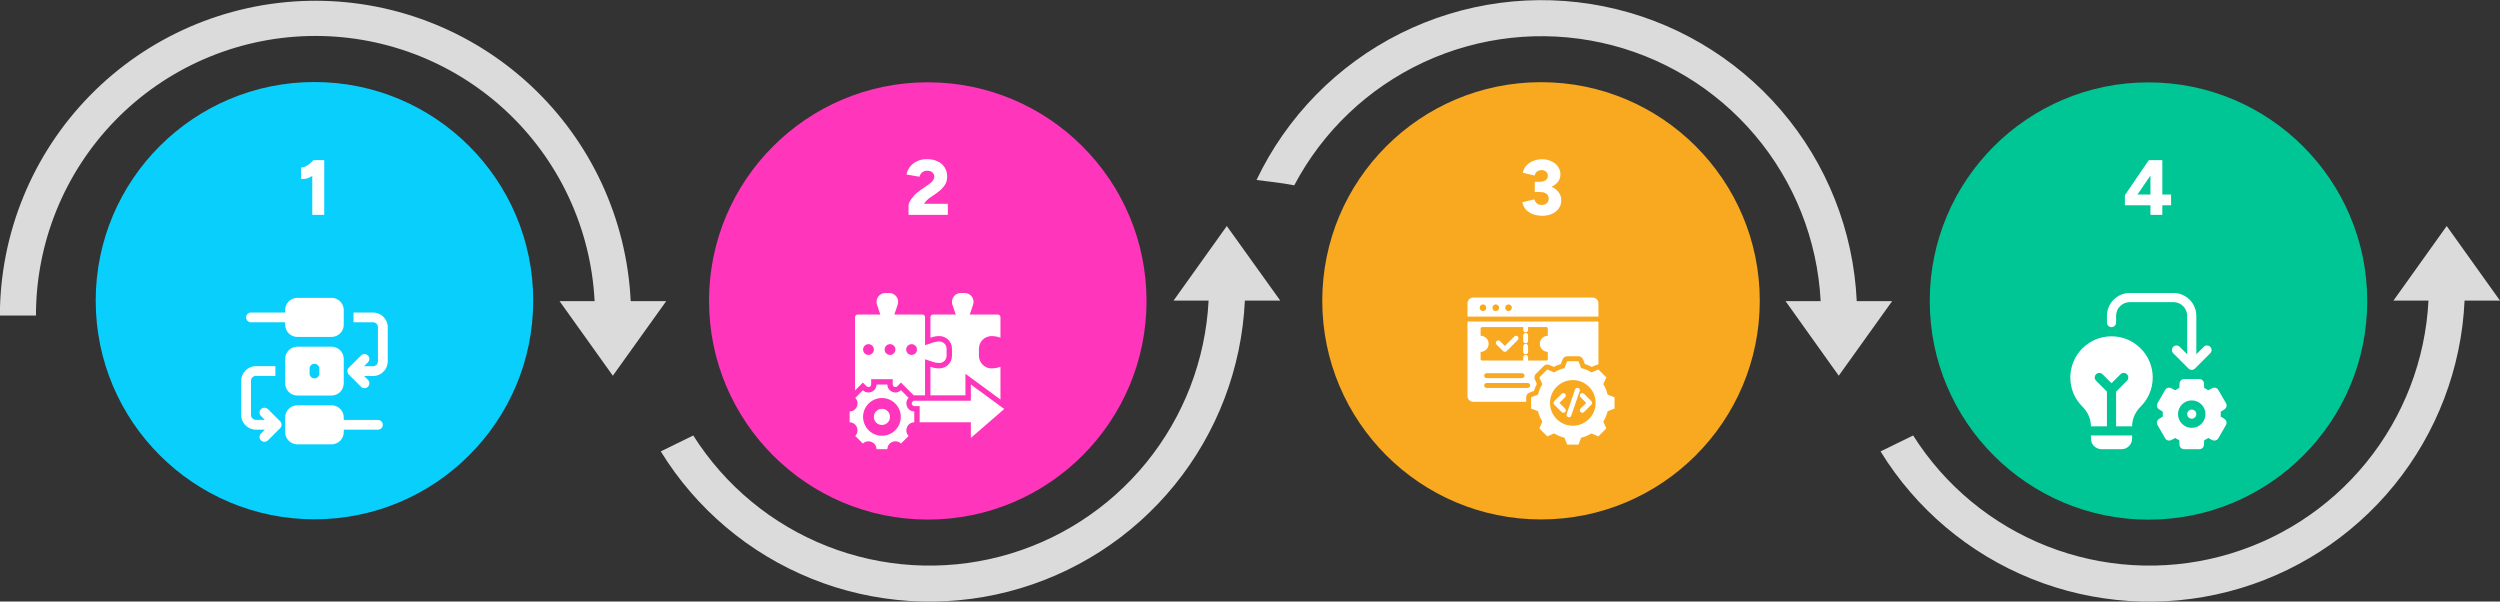
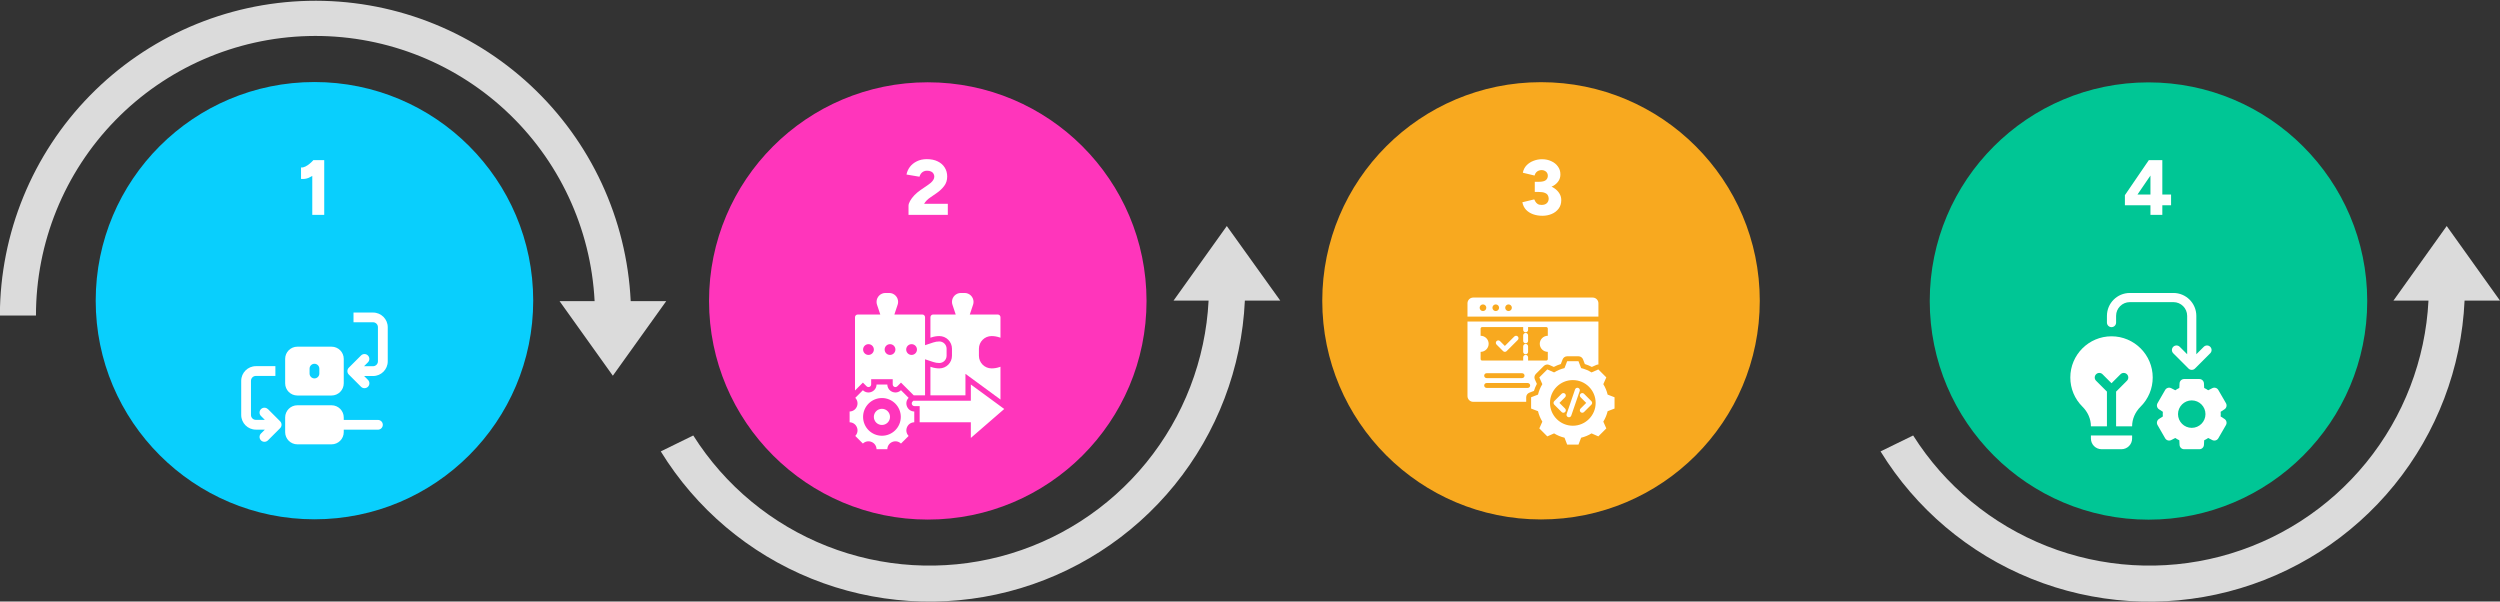
<svg xmlns="http://www.w3.org/2000/svg" width="1280" height="308" viewBox="0 0 1280 308" fill="none">
  <rect x="0" y="0" width="1280" height="308" fill="#333333" stroke="none" />
  <g clip-path="url(#clip0_706_6538)">
    <path d="M628.129 115.727L600.845 153.923H618.799C617.242 184.249 606.067 213.292 586.892 236.846C567.717 260.4 541.538 277.242 512.146 284.932C482.755 292.623 451.676 290.762 423.413 279.62C395.15 268.478 371.17 248.632 354.946 222.959L338.316 231.115C356.416 260.532 383.474 283.375 415.518 296.292C447.563 309.209 482.906 311.519 516.361 302.883C549.816 294.248 579.62 275.122 601.399 248.312C623.177 221.502 635.784 188.42 637.368 153.923H655.506L628.129 115.727Z" fill="#DBDBDB" />
    <path d="M475.052 266.022C536.908 266.022 587.039 215.902 587.024 154.077C587.01 92.252 536.854 42.133 474.999 42.133C413.144 42.133 363.012 92.252 363.027 154.077C363.041 215.902 413.197 266.022 475.052 266.022Z" fill="#FF35BB" />
    <path d="M480.928 172.07H480.931C482.662 172.07 484.291 172.743 485.514 173.968C486.738 175.193 487.413 176.822 487.413 178.554V182.136C487.413 185.712 484.506 188.62 480.929 188.622C479.591 188.622 478.27 188.408 477.001 187.983L476.379 187.776V202.413H494.31V191.415L512.241 204.564V187.776L511.616 187.985C510.349 188.407 509.029 188.62 507.692 188.62C504.115 188.62 501.207 185.712 501.207 182.136V178.553C501.207 174.978 504.115 172.069 507.691 172.069C509.03 172.069 510.351 172.283 511.62 172.707L512.241 172.914V162.414C512.241 161.652 511.623 161.034 510.862 161.034H496.533L498.215 155.994C498.369 155.53 498.448 155.045 498.448 154.554C498.448 152.043 496.405 150 493.893 150H491.968C489.456 150 487.413 152.043 487.413 154.556C487.413 155.045 487.492 155.53 487.646 155.994L489.328 161.034H477.758C476.997 161.034 476.379 161.652 476.379 162.414V172.914L477.002 172.707C478.271 172.284 479.591 172.07 480.928 172.07Z" fill="white" />
    <path d="M443.683 197.772C444.29 198.38 444.985 198.153 445.187 198.074C445.385 197.99 446.038 197.654 446.038 196.798V194.138H457.072V196.798C457.072 197.654 457.724 197.99 457.923 198.074C458.123 198.154 458.82 198.38 459.427 197.774L461.309 195.894L467.831 202.413H473.624V183.95L477.878 185.365C478.865 185.695 479.893 185.862 480.933 185.862C482.987 185.862 484.658 184.19 484.658 182.136V178.554C484.658 177.558 484.271 176.623 483.567 175.92C482.864 175.215 481.929 174.829 480.934 174.829H480.931C479.893 174.829 478.865 174.996 477.878 175.324L473.624 176.743V162.414C473.624 161.652 473.006 161.034 472.244 161.034H457.916L459.598 155.994C459.752 155.53 459.831 155.045 459.831 154.554C459.831 152.043 457.788 150 455.276 150H453.351C450.839 150 448.796 152.043 448.796 154.556C448.796 155.045 448.875 155.53 449.029 155.994L450.711 161.034H439.141C438.38 161.034 437.762 161.652 437.762 162.414V199.931L441.8 195.892L443.683 197.772ZM466.727 176.207C468.251 176.207 469.486 177.441 469.486 178.965C469.486 180.489 468.251 181.724 466.727 181.724C465.203 181.724 463.969 180.489 463.969 178.965C463.969 177.441 465.203 176.207 466.727 176.207ZM455.693 176.207C457.217 176.207 458.451 177.441 458.451 178.965C458.451 180.489 457.217 181.724 455.693 181.724C454.169 181.724 452.934 180.489 452.934 178.965C452.934 177.441 454.169 176.207 455.693 176.207ZM444.658 176.207C446.182 176.207 447.417 177.441 447.417 178.965C447.417 180.489 446.182 181.724 444.658 181.724C443.134 181.724 441.9 180.489 441.9 178.965C441.9 177.441 443.134 176.207 444.658 176.207Z" fill="white" />
    <path d="M514.169 209.4L497.07 196.86V205.172H467.633L467.23 205.576C466.624 206.18 466.846 206.878 466.928 207.08C467.011 207.278 467.347 207.931 468.202 207.931H470.863V216.206H497.07V224.22L514.169 209.4Z" fill="white" />
    <path d="M464.378 208.134C463.738 206.589 464.058 204.896 465.208 203.695L461.305 199.792C460.106 200.941 458.415 201.262 456.866 200.622C455.32 199.982 454.349 198.56 454.312 196.896H448.792C448.756 198.56 447.785 199.982 446.237 200.622C444.69 201.262 443.001 200.942 441.799 199.792L437.897 203.696C439.047 204.898 439.366 206.59 438.727 208.135C438.086 209.681 436.663 210.652 435 210.688V216.208C436.663 216.244 438.086 217.215 438.726 218.763C439.366 220.307 439.046 222 437.895 223.201L441.799 227.105C443 225.956 444.691 225.637 446.237 226.274C447.783 226.914 448.754 228.336 448.792 230H454.312C454.348 228.336 455.319 226.914 456.866 226.274C458.414 225.634 460.102 225.953 461.305 227.105L465.208 223.201C464.058 222 463.739 220.307 464.378 218.763C465.018 217.216 466.44 216.245 468.103 216.208V210.688C466.44 210.652 465.018 209.681 464.378 208.134ZM451.552 223.103C446.219 223.103 441.897 218.78 441.897 213.448C441.897 208.116 446.219 203.793 451.552 203.793C456.884 203.793 461.207 208.116 461.207 213.448C461.207 218.78 456.884 223.103 451.552 223.103Z" fill="white" />
    <path d="M451.548 217.585C453.833 217.585 455.686 215.733 455.686 213.447C455.686 211.162 453.833 209.31 451.548 209.31C449.263 209.31 447.41 211.162 447.41 213.447C447.41 215.733 449.263 217.585 451.548 217.585Z" fill="white" />
    <path d="M465.162 110V105.36C465.162 104.64 465.429 103.813 465.962 102.88C466.496 101.92 467.229 100.947 468.162 99.96C469.122 98.973 470.202 98.067 471.402 97.24L474.922 94.84C475.456 94.493 475.989 94.093 476.522 93.64C477.056 93.16 477.496 92.653 477.842 92.12C478.189 91.56 478.362 91 478.362 90.44C478.362 89.853 478.216 89.333 477.922 88.88C477.656 88.4 477.242 88.04 476.682 87.8C476.149 87.533 475.442 87.4 474.562 87.4C473.896 87.4 473.296 87.547 472.762 87.84C472.256 88.107 471.829 88.48 471.482 88.96C471.162 89.413 470.922 89.92 470.762 90.48L464.122 89.36C464.389 87.973 464.962 86.68 465.842 85.48C466.749 84.28 467.936 83.32 469.402 82.6C470.896 81.853 472.602 81.48 474.522 81.48C476.709 81.48 478.576 81.867 480.122 82.64C481.669 83.387 482.856 84.427 483.682 85.76C484.536 87.093 484.962 88.64 484.962 90.4C484.962 92.267 484.442 93.88 483.402 95.24C482.389 96.6 481.042 97.853 479.362 99L476.282 101.12C475.642 101.547 475.056 102.027 474.522 102.56C473.989 103.093 473.522 103.693 473.122 104.36H485.282V110H465.162Z" fill="white" />
    <path d="M1252.71 115.727L1225.43 153.923H1243.38C1241.83 184.249 1230.65 213.292 1211.48 236.846C1192.3 260.4 1166.12 277.242 1136.73 284.932C1107.34 292.623 1076.26 290.762 1048 279.62C1019.74 268.478 995.755 248.632 979.531 222.959L962.84 231.115C980.932 260.538 1007.99 283.389 1040.03 296.31C1072.08 309.232 1107.42 311.544 1140.88 302.907C1174.33 294.271 1204.14 275.14 1225.91 248.325C1247.69 221.509 1260.29 188.422 1261.86 153.923H1280L1252.71 115.727Z" fill="#DBDBDB" />
    <path d="M1100.05 266.064C1161.91 266.064 1212.04 215.945 1212.02 154.12C1212.01 92.295 1161.85 42.176 1100 42.176C1038.14 42.176 988.012 92.295 988.027 154.12C988.041 215.945 1038.2 266.064 1100.05 266.064Z" fill="#00C695" />
    <g clip-path="url(#clip1_706_6538)">
      <path d="M1070.55 224.531C1070.55 227.552 1073 230 1076.02 230H1086.17C1089.19 230 1091.64 227.552 1091.64 224.531V222.969H1070.55V224.531Z" fill="white" />
      <path d="M1081.09 172.188C1069.46 172.188 1060 181.65 1060 193.281C1060 198.93 1062.21 204.236 1066.22 208.221C1069.01 210.995 1070.55 214.568 1070.55 218.281H1078.75V200.502L1073.19 194.939C1072.27 194.023 1072.27 192.539 1073.19 191.624C1074.1 190.709 1075.59 190.709 1076.5 191.624L1081.09 196.217L1085.69 191.624C1086.6 190.709 1088.09 190.709 1089 191.624C1089.92 192.539 1089.92 194.023 1089 194.939L1083.44 200.502V218.281H1091.64C1091.64 214.568 1093.18 210.995 1095.97 208.221C1099.98 204.236 1102.19 198.93 1102.19 193.281C1102.19 181.65 1092.72 172.188 1081.09 172.188Z" fill="white" />
-       <path d="M1122.17 214.375C1123.47 214.375 1124.52 213.326 1124.52 212.031C1124.52 210.737 1123.47 209.688 1122.17 209.688C1120.88 209.688 1119.83 210.737 1119.83 212.031C1119.83 213.326 1120.88 214.375 1122.17 214.375Z" fill="white" />
      <path d="M1138.93 214.492L1136.97 213.224C1137 212.823 1137.02 212.425 1137.02 212.031C1137.02 211.638 1137 211.24 1136.97 210.839L1138.93 209.57C1139.98 208.893 1140.31 207.511 1139.69 206.43L1135.78 199.664C1135.16 198.582 1133.79 198.18 1132.68 198.75L1130.6 199.82C1129.94 199.368 1129.25 198.971 1128.54 198.631L1128.42 196.289C1128.36 195.042 1127.33 194.062 1126.08 194.062H1118.27C1117.02 194.062 1115.99 195.042 1115.93 196.289L1115.81 198.631C1115.09 198.972 1114.4 199.368 1113.75 199.82L1111.66 198.75C1110.55 198.18 1109.19 198.582 1108.56 199.664L1104.66 206.43C1104.03 207.511 1104.37 208.892 1105.42 209.57L1107.38 210.839C1107.35 211.24 1107.33 211.638 1107.33 212.031C1107.33 212.425 1107.35 212.823 1107.38 213.224L1105.42 214.492C1104.37 215.17 1104.03 216.551 1104.66 217.633L1108.56 224.399C1109.19 225.48 1110.55 225.882 1111.66 225.312L1113.75 224.243C1114.4 224.694 1115.09 225.091 1115.81 225.432L1115.93 227.773C1115.99 229.021 1117.02 230 1118.27 230H1126.08C1127.33 230 1128.36 229.021 1128.42 227.773L1128.54 225.432C1129.25 225.091 1129.94 224.694 1130.6 224.243L1132.68 225.312C1133.79 225.882 1135.16 225.48 1135.78 224.399L1139.69 217.633C1140.31 216.551 1139.98 215.17 1138.93 214.492ZM1122.17 219.062C1118.3 219.062 1115.14 215.908 1115.14 212.031C1115.14 208.154 1118.3 205 1122.17 205C1126.05 205 1129.2 208.154 1129.2 212.031C1129.2 215.908 1126.05 219.062 1122.17 219.062Z" fill="white" />
      <path d="M1081.09 167.5C1082.39 167.5 1083.44 166.451 1083.44 165.156V161.719C1083.44 157.842 1086.59 154.688 1090.47 154.688H1112.8C1116.67 154.688 1119.83 157.842 1119.83 161.719V181.373L1116.02 177.562C1115.1 176.646 1113.62 176.646 1112.7 177.562C1111.79 178.477 1111.79 179.961 1112.7 180.876L1120.51 188.689C1121.43 189.604 1122.91 189.604 1123.83 188.689L1131.64 180.876C1132.56 179.961 1132.56 178.477 1131.64 177.562C1130.73 176.646 1129.24 176.646 1128.33 177.562L1124.52 181.373V161.719C1124.52 155.257 1119.26 150 1112.8 150H1090.47C1084.01 150 1078.75 155.257 1078.75 161.719V165.156C1078.75 166.451 1079.8 167.5 1081.09 167.5Z" fill="white" />
    </g>
    <path d="M1101.03 110V105.08H1087.95V99.92L1100.19 82H1107.11V99.6H1111.59V105.08H1107.11V110H1101.03ZM1094.39 99.6H1101.03V89.88L1094.39 99.6Z" fill="white" />
    <path d="M322.917 154.169C320.903 112.083 302.512 72.449 271.668 43.727C240.824 15.004 199.969 -0.533 157.823 0.431C115.676 1.395 75.576 18.784 46.078 48.886C16.581 78.989 0.023 119.422 -0.062 161.556H18.415C18.383 124.242 32.943 88.392 58.988 61.657C85.033 34.922 120.501 19.418 157.823 18.454C195.145 17.49 231.367 31.142 258.759 56.498C286.151 81.853 302.544 116.903 304.44 154.169H286.486L313.771 192.365L341.117 154.169H322.917Z" fill="#DBDBDB" />
    <path d="M161.002 265.883C222.859 265.883 273.004 215.765 273.004 153.941C273.004 92.118 222.859 42 161.002 42C99.145 42 49 92.118 49 153.941C49 215.765 99.145 265.883 161.002 265.883Z" fill="#09CFFD" />
    <path d="M190.998 160H180.998V165H190.998C192.373 165 193.498 166.125 193.498 167.5V185C193.498 186.375 192.373 187.5 190.998 187.5H186.398L188.373 185.525C189.348 184.55 189.348 182.975 188.373 182C187.398 181.025 185.823 181.025 184.848 182L178.598 188.25C177.623 189.225 177.623 190.8 178.598 191.775L184.848 198.025C185.348 198.525 185.973 198.75 186.623 198.75C187.273 198.75 187.898 198.5 188.398 198.025C189.373 197.05 189.373 195.475 188.398 194.5L186.423 192.525H191.023C195.148 192.525 198.523 189.15 198.523 185.025V167.525C198.523 163.4 195.148 160.025 191.023 160.025L190.998 160Z" fill="white" />
    <path d="M137.15 209.475C136.175 208.5 134.6 208.5 133.625 209.475C132.65 210.45 132.65 212.025 133.625 213L135.6 214.975H131C129.625 214.975 128.5 213.85 128.5 212.475V194.975C128.5 193.6 129.625 192.475 131 192.475H141V187.475H131C126.875 187.475 123.5 190.85 123.5 194.975V212.475C123.5 216.6 126.875 219.975 131 219.975H135.6L133.625 221.95C132.65 222.925 132.65 224.5 133.625 225.475C134.125 225.975 134.75 226.2 135.4 226.2C136.05 226.2 136.675 225.95 137.175 225.475L143.425 219.225C144.4 218.25 144.4 216.675 143.425 215.7L137.175 209.45L137.15 209.475Z" fill="white" />
-     <path d="M128.5 165H146V166.25C146 169.7 148.8 172.5 152.25 172.5H169.75C173.2 172.5 176 169.7 176 166.25V158.75C176 155.3 173.2 152.5 169.75 152.5H152.25C148.8 152.5 146 155.3 146 158.75V160H128.5C127.125 160 126 161.125 126 162.5C126 163.875 127.125 165 128.5 165Z" fill="white" />
    <path d="M193.5 215H176V213.75C176 210.3 173.2 207.5 169.75 207.5H152.25C148.8 207.5 146 210.3 146 213.75V221.25C146 224.7 148.8 227.5 152.25 227.5H169.75C173.2 227.5 176 224.7 176 221.25V220H193.5C194.875 220 196 218.875 196 217.5C196 216.125 194.875 215 193.5 215Z" fill="white" />
    <path d="M169.75 177.5H152.25C148.8 177.5 146 180.3 146 183.75V196.25C146 199.7 148.8 202.5 152.25 202.5H169.75C173.2 202.5 176 199.7 176 196.25V183.75C176 180.3 173.2 177.5 169.75 177.5ZM163.5 191.25C163.5 192.625 162.375 193.75 161 193.75C159.625 193.75 158.5 192.625 158.5 191.25V188.75C158.5 187.375 159.625 186.25 161 186.25C162.375 186.25 163.5 187.375 163.5 188.75V191.25Z" fill="white" />
    <path d="M159.884 110V85.44L160.524 82H166.004V110H159.884ZM154.124 91.6V85.76C154.844 85.813 155.578 85.653 156.324 85.28C157.098 84.907 157.844 84.413 158.564 83.8C159.311 83.16 159.964 82.533 160.524 81.92L164.604 85.88C163.618 87 162.564 88.027 161.444 88.96C160.324 89.867 159.164 90.573 157.964 91.08C156.764 91.56 155.484 91.733 154.124 91.6Z" fill="white" />
-     <path d="M950.648 154.169C948.997 118.194 935.363 83.802 911.911 56.461C888.46 29.12 856.537 10.397 821.218 3.269C785.898 -3.859 749.209 1.017 716.98 17.121C684.751 33.225 658.832 59.634 643.344 92.15C649.749 92.981 656.247 93.627 662.652 94.889C677.263 67.176 700.572 45.023 729.001 31.832C757.429 18.642 789.404 15.145 820.014 21.877C850.624 28.61 878.176 45.2 898.438 69.099C918.7 92.999 930.551 122.885 932.171 154.169H914.187L941.441 192.365L968.787 154.169H950.648Z" fill="#DBDBDB" />
    <path d="M789.002 265.957C850.859 265.957 901.004 215.839 901.004 154.015C901.004 92.192 850.859 42.074 789.002 42.074C727.145 42.074 677 92.192 677 154.015C677 215.839 727.145 265.957 789.002 265.957Z" fill="#F8A91F" />
    <path fill-rule="evenodd" clip-rule="evenodd" d="M781.413 205.73H754.271C752.666 205.73 751.352 204.416 751.352 202.815V164.617H818.387V186.628C818.029 186.622 817.667 186.693 817.326 186.844L815.017 187.871C813.869 187.263 812.667 186.765 811.426 186.382L810.52 184.023C810.147 183.054 809.216 182.414 808.177 182.414H802.397C801.36 182.414 800.429 183.052 800.056 184.02L799.144 186.382C797.903 186.764 796.7 187.262 795.551 187.871L793.242 186.844C792.293 186.422 791.182 186.628 790.448 187.363L786.362 191.449C785.627 192.183 785.421 193.294 785.843 194.243L786.87 196.552C786.261 197.701 785.762 198.904 785.378 200.149L783.021 201.056C782.052 201.429 781.413 202.36 781.413 203.398V205.73ZM779.869 167.459H758.856C758.423 167.459 758.072 167.811 758.072 168.244V171.914C760.345 171.914 762.19 173.759 762.19 176.032C762.19 178.305 760.345 180.15 758.072 180.15V183.82C758.072 184.254 758.423 184.605 758.856 184.605H779.891C779.876 184.528 779.868 184.449 779.868 184.369V182.963C779.868 182.27 780.431 181.708 781.123 181.708C781.816 181.708 782.378 182.27 782.378 182.963V184.369C782.378 184.449 782.371 184.528 782.356 184.605H791.693C792.126 184.605 792.477 184.254 792.477 183.82V180.15C790.205 180.15 788.359 178.305 788.359 176.032C788.359 173.759 790.205 171.914 792.477 171.914V168.244C792.477 167.811 792.126 167.459 791.693 167.459H782.378C782.378 167.471 782.378 167.484 782.378 167.496V168.902C782.378 169.594 781.816 170.157 781.123 170.157C780.431 170.157 779.868 169.594 779.868 168.902V167.496C779.868 167.484 779.869 167.471 779.869 167.459ZM779.868 177.338C779.868 176.646 780.431 176.083 781.123 176.083C781.816 176.083 782.378 176.646 782.378 177.338V180.151C782.378 180.843 781.816 181.405 781.123 181.405C780.431 181.405 779.868 180.843 779.868 180.151V177.338ZM779.868 171.714C779.868 171.021 780.431 170.459 781.123 170.459C781.816 170.459 782.378 171.021 782.378 171.714V174.526C782.378 175.219 781.816 175.781 781.123 175.781C780.431 175.781 779.868 175.219 779.868 174.526V171.714ZM766.233 176.42C765.743 175.93 765.743 175.135 766.233 174.645C766.723 174.155 767.518 174.155 768.007 174.645L770.488 177.126L775.338 172.276C775.828 171.787 776.623 171.787 777.113 172.276C777.602 172.766 777.602 173.561 777.113 174.051L771.376 179.788C770.886 180.278 770.091 180.278 769.601 179.788L766.233 176.42ZM761.153 193.59H779.303C779.996 193.59 780.558 193.028 780.558 192.335C780.558 191.643 779.996 191.081 779.303 191.081H761.153C760.461 191.081 759.899 191.643 759.899 192.335C759.899 193.028 760.461 193.59 761.153 193.59ZM761.153 198.614H782.192C782.884 198.614 783.447 198.052 783.447 197.359C783.447 196.667 782.884 196.105 782.192 196.105H761.153C760.461 196.105 759.899 196.667 759.899 197.359C759.899 198.052 760.461 198.614 761.153 198.614ZM751.352 162.107V155.272C751.352 153.667 752.666 152.353 754.271 152.353H815.472C817.077 152.353 818.387 153.667 818.387 155.272V162.107H751.352ZM765.829 159.264C766.768 159.264 767.53 158.501 767.53 157.563C767.53 156.624 766.768 155.858 765.829 155.858C764.89 155.858 764.124 156.624 764.124 157.563C764.124 158.501 764.89 159.264 765.829 159.264ZM759.286 159.264C760.224 159.264 760.99 158.501 760.99 157.563C760.99 156.624 760.224 155.858 759.286 155.858C758.347 155.858 757.581 156.624 757.581 157.563C757.581 158.501 758.347 159.264 759.286 159.264ZM772.369 159.264C773.307 159.264 774.073 158.501 774.073 157.563C774.073 156.624 773.307 155.858 772.369 155.858C771.43 155.858 770.664 156.624 770.664 157.563C770.664 158.501 771.43 159.264 772.369 159.264ZM809.539 188.468C811.425 188.916 813.223 189.662 814.876 190.68L818.345 189.138L822.432 193.224L820.895 196.693C821.914 198.346 822.659 200.144 823.107 202.036L826.646 203.398V209.178L823.107 210.54C822.659 212.426 821.908 214.224 820.895 215.877L822.432 219.346L818.345 223.433L814.876 221.896C813.229 222.915 811.425 223.66 809.539 224.108L808.177 227.647H802.397L801.035 224.108C799.143 223.66 797.345 222.909 795.692 221.896L792.223 223.433L788.137 219.346L789.679 215.877C788.661 214.23 787.915 212.426 787.462 210.54L783.923 209.178V203.398L787.462 202.036C787.915 200.144 788.661 198.346 789.679 196.693L788.137 193.224L792.223 189.138L795.692 190.68C797.345 189.662 799.143 188.916 801.029 188.468L802.397 184.924H808.177L809.539 188.468ZM805.284 194.602C798.828 194.602 793.601 199.829 793.601 206.285C793.601 212.74 798.828 217.974 805.284 217.974C811.739 217.974 816.973 212.74 816.973 206.285C816.973 199.829 811.739 194.602 805.284 194.602ZM801.333 209.19C801.823 209.68 801.823 210.475 801.333 210.965C800.843 211.455 800.048 211.455 799.558 210.965L795.769 207.175C795.279 206.685 795.279 205.891 795.769 205.401L799.558 201.611C800.048 201.121 800.843 201.121 801.333 201.611C801.823 202.101 801.823 202.896 801.333 203.386L798.431 206.288L801.333 209.19ZM811.016 210.965C810.526 211.455 809.731 211.455 809.241 210.965C808.752 210.475 808.752 209.68 809.241 209.19L812.143 206.288L809.241 203.386C808.752 202.896 808.752 202.101 809.241 201.611C809.731 201.121 810.526 201.121 811.016 201.611L814.805 205.401C815.295 205.891 815.295 206.685 814.805 207.175L811.016 210.965ZM806.434 199.376C806.659 198.721 807.373 198.372 808.028 198.596C808.683 198.821 809.033 199.535 808.808 200.191L804.485 212.796C804.261 213.451 803.546 213.8 802.891 213.575C802.236 213.351 801.887 212.636 802.111 211.981L806.434 199.376Z" fill="white" />
    <path d="M789.729 110.48C787.969 110.48 786.356 110.213 784.889 109.68C783.449 109.147 782.249 108.373 781.289 107.36C780.356 106.32 779.742 105.053 779.449 103.56L785.529 102.08C785.689 102.4 785.889 102.787 786.129 103.24C786.396 103.693 786.782 104.093 787.289 104.44C787.796 104.76 788.476 104.92 789.329 104.92C790.449 104.92 791.329 104.627 791.969 104.04C792.609 103.427 792.929 102.627 792.929 101.64C792.929 101.053 792.782 100.507 792.489 100C792.222 99.467 791.716 99.053 790.969 98.76C790.249 98.44 789.222 98.28 787.889 98.28H785.809V94.12H787.649C789.222 94.12 790.702 94.32 792.089 94.72C793.502 95.093 794.756 95.653 795.849 96.4C796.942 97.147 797.796 98.027 798.409 99.04C799.049 100.053 799.369 101.2 799.369 102.48C799.369 104.187 798.916 105.64 798.009 106.84C797.102 108.04 795.916 108.947 794.449 109.56C792.982 110.173 791.409 110.48 789.729 110.48ZM785.809 96.96V93.08H787.889C789.569 93.08 790.756 92.8 791.449 92.24C792.142 91.68 792.489 90.92 792.489 89.96C792.489 89.4 792.356 88.907 792.089 88.48C791.822 88.053 791.449 87.72 790.969 87.48C790.489 87.213 789.942 87.08 789.329 87.08C788.876 87.08 788.409 87.16 787.929 87.32C787.449 87.48 787.009 87.76 786.609 88.16C786.209 88.56 785.902 89.133 785.689 89.88L779.689 88.44C779.982 86.92 780.622 85.653 781.609 84.64C782.622 83.6 783.822 82.827 785.209 82.32C786.596 81.787 788.022 81.52 789.489 81.52C791.249 81.52 792.836 81.853 794.249 82.52C795.689 83.16 796.822 84.067 797.649 85.24C798.502 86.387 798.929 87.733 798.929 89.28C798.929 90.613 798.596 91.76 797.929 92.72C797.289 93.68 796.422 94.48 795.329 95.12C794.262 95.733 793.062 96.2 791.729 96.52C790.396 96.813 789.036 96.96 787.649 96.96H785.809Z" fill="white" />
  </g>
  <defs>
    <clipPath id="clip0_706_6538">
      <rect width="1280" height="308" fill="white" />
    </clipPath>
    <clipPath id="clip1_706_6538">
      <rect width="80" height="80" fill="white" transform="translate(1060 150)" />
    </clipPath>
  </defs>
</svg>